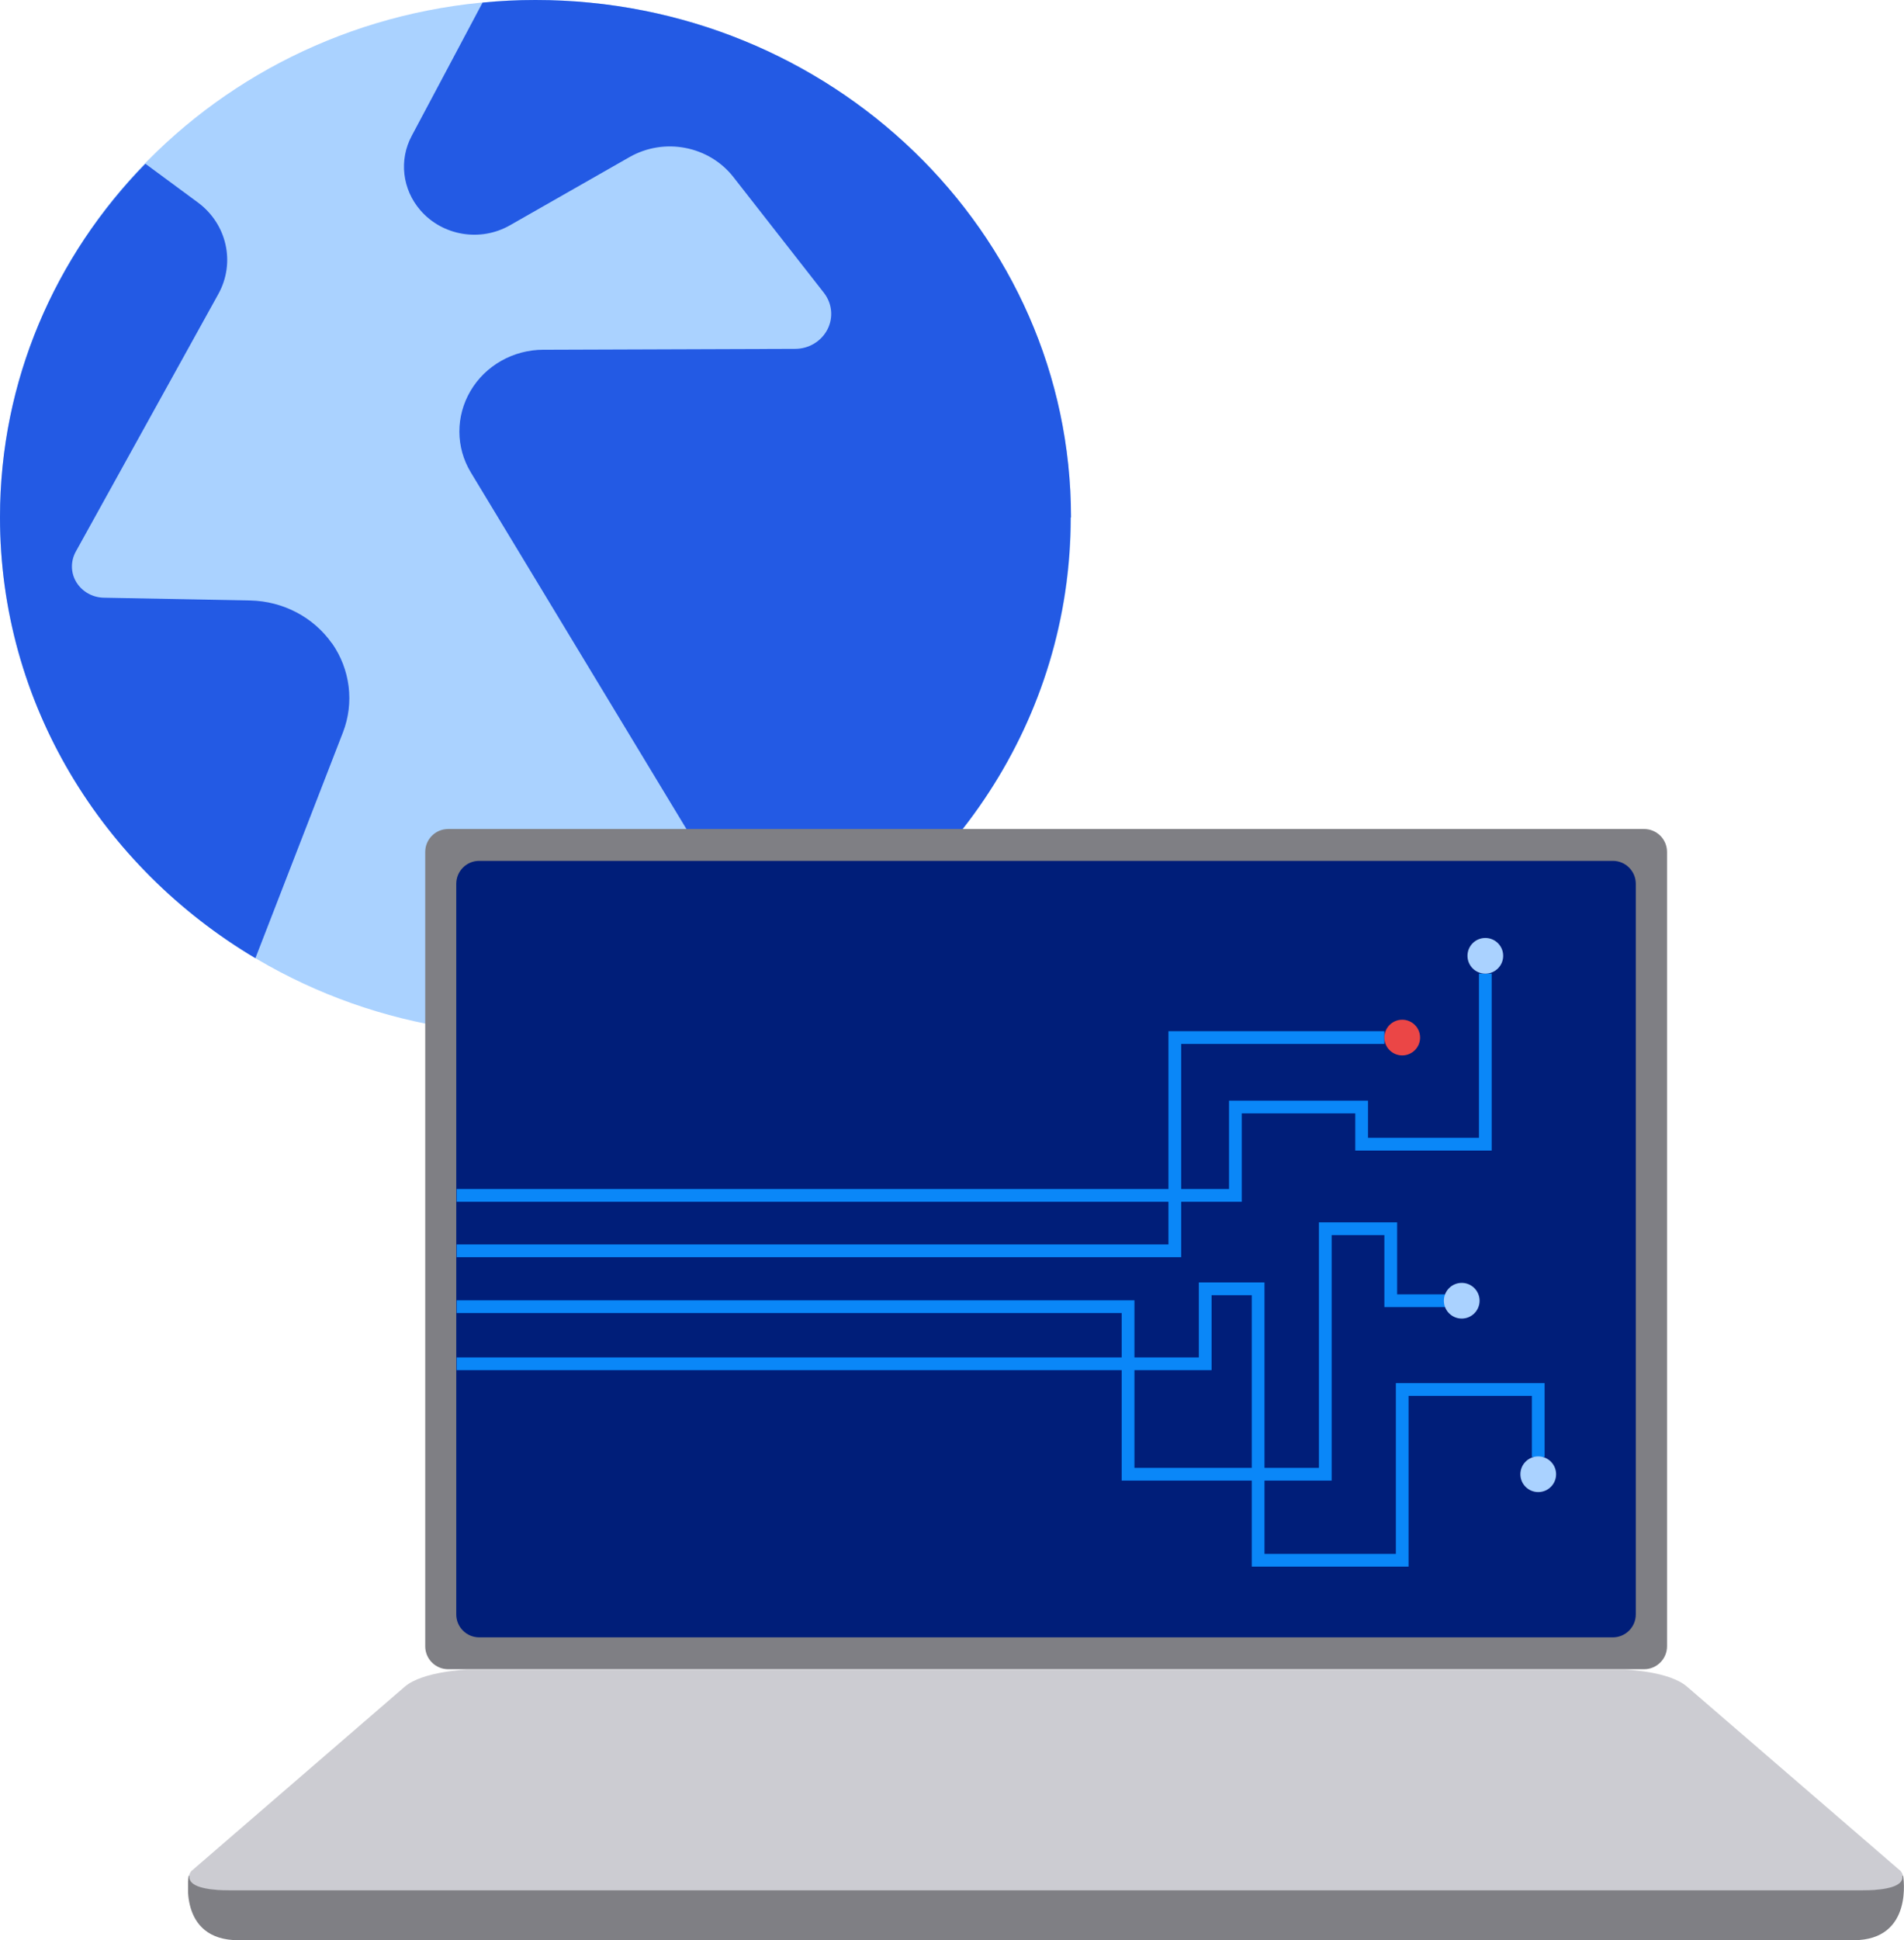
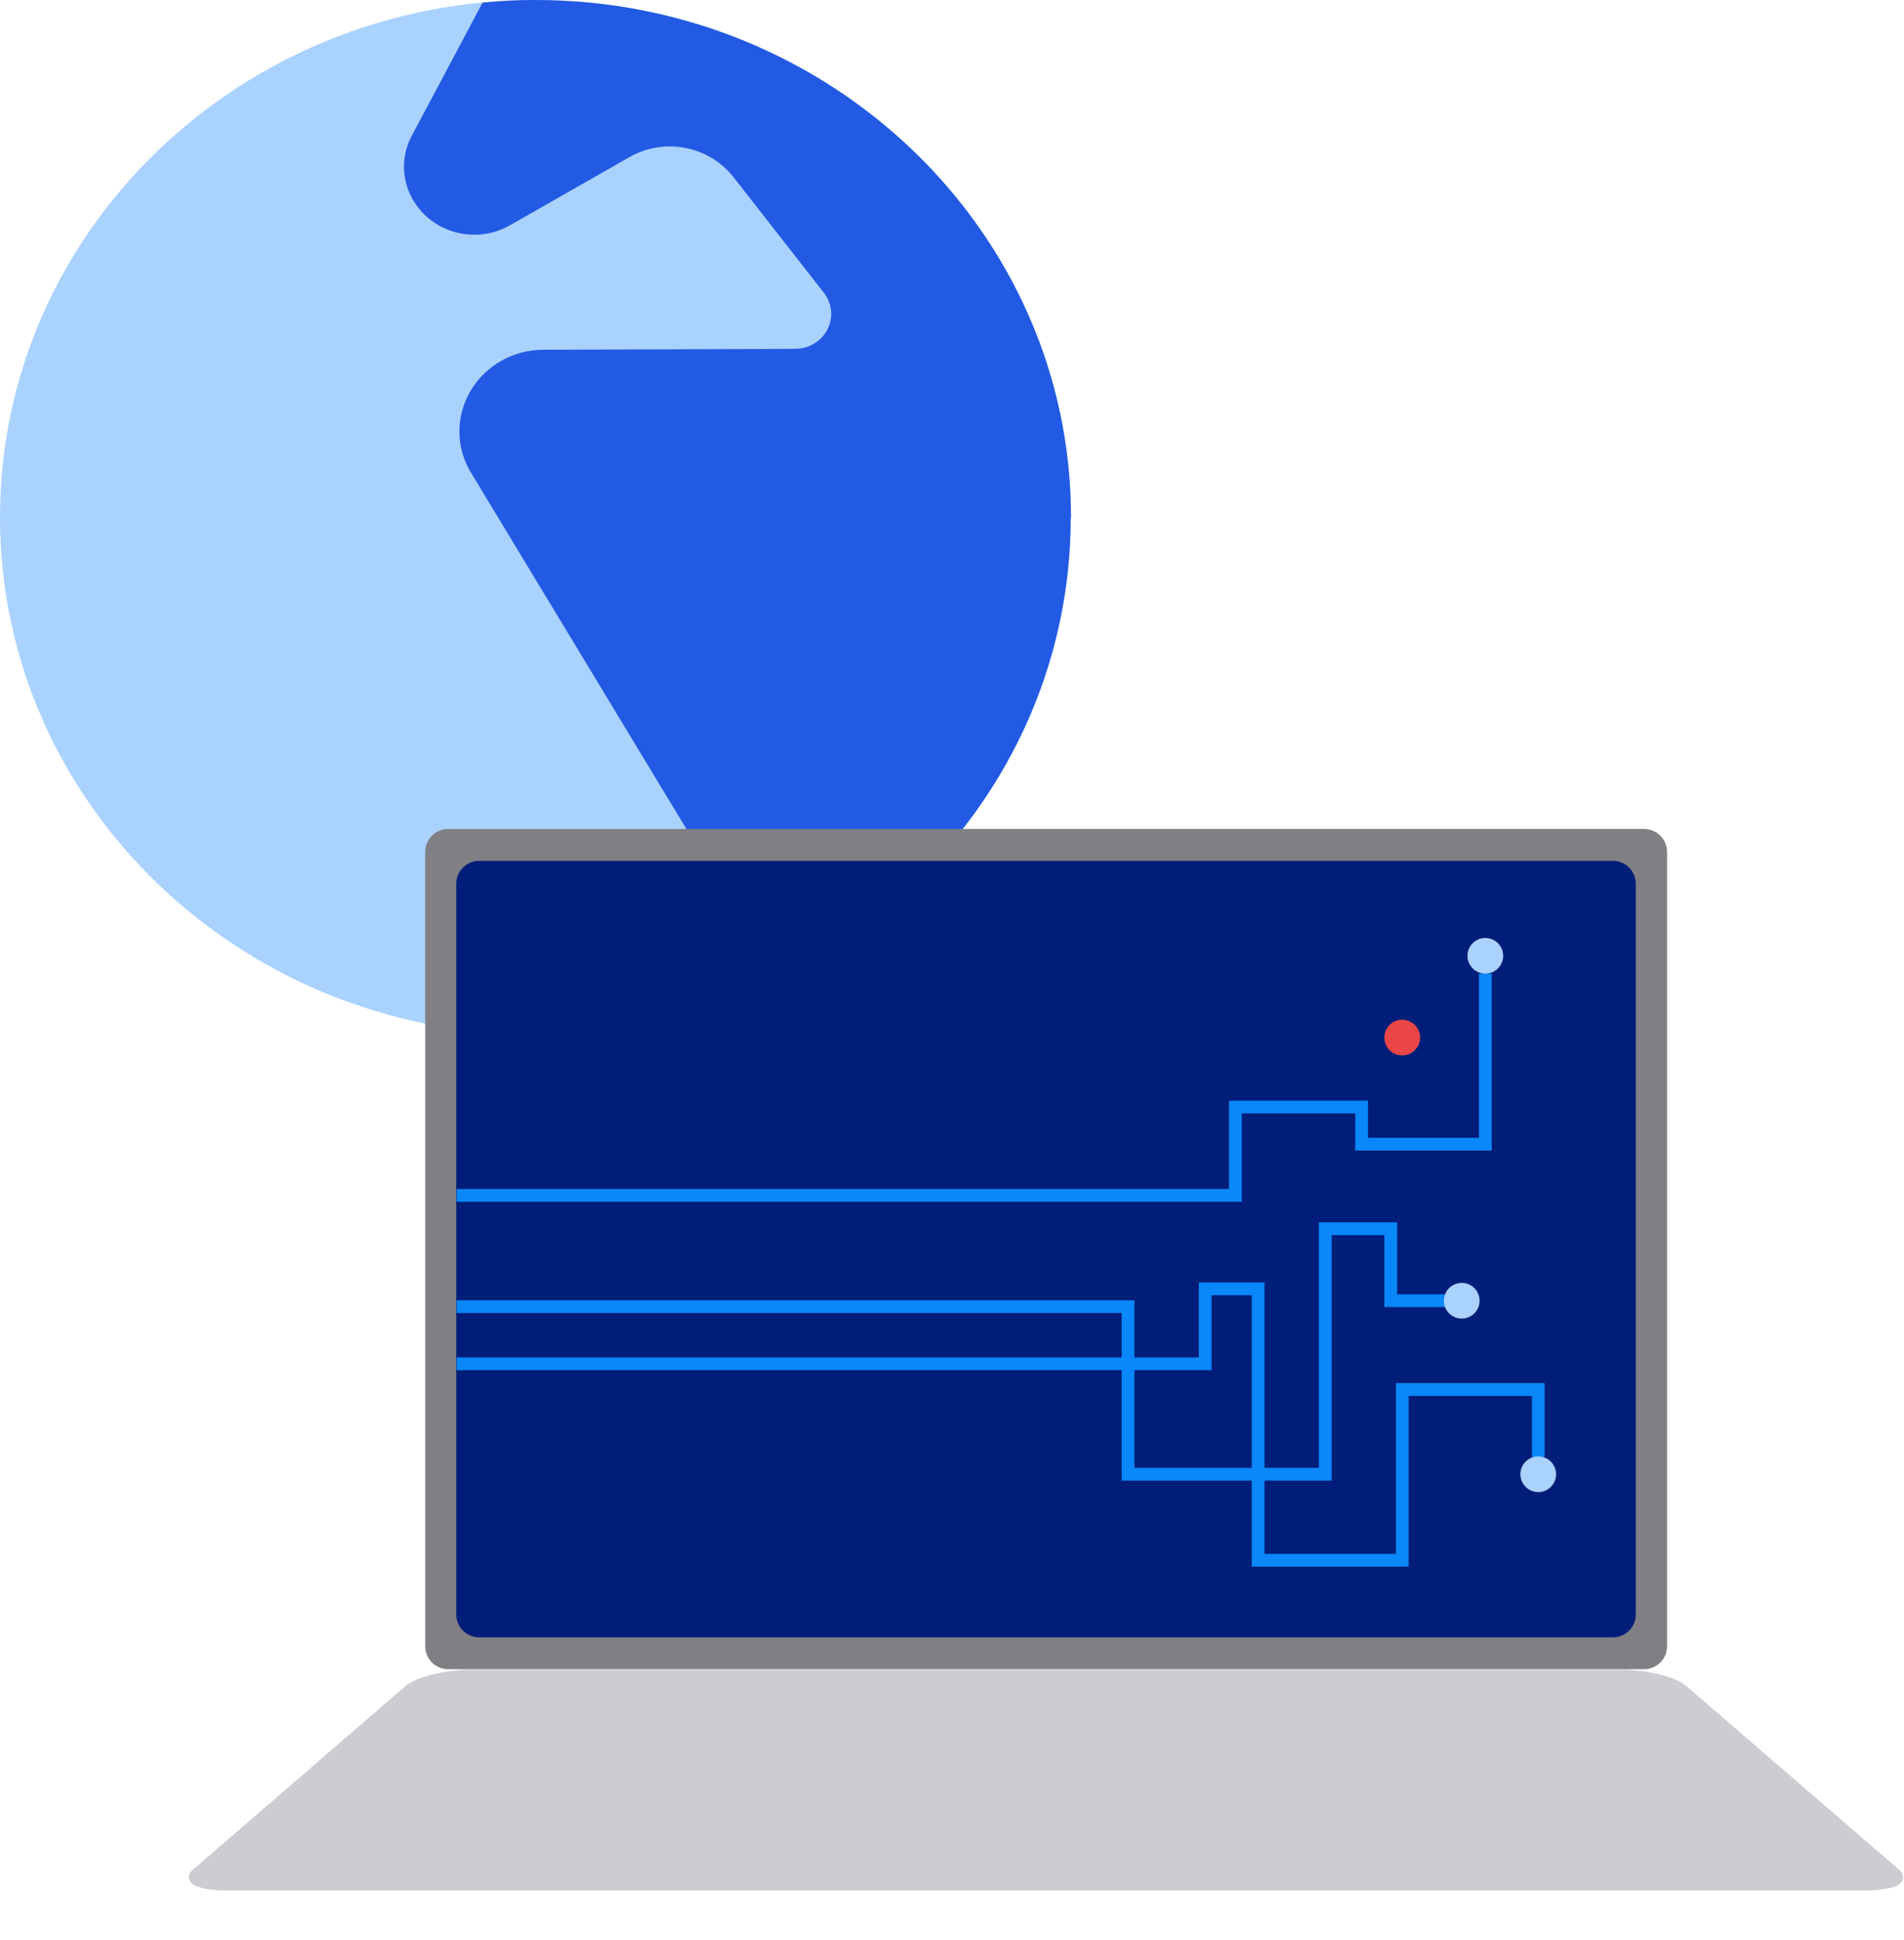
<svg xmlns="http://www.w3.org/2000/svg" width="324" height="330" viewBox="0 0 324 330" fill="none">
  <path fill-rule="evenodd" clip-rule="evenodd" d="M91.109 0C141.419 0 182.248 39.429 182.248 87.985C182.248 136.541 141.419 175.97 91.139 175.97C40.86 175.97 0 136.571 0 87.985C0 39.4 40.829 0 91.109 0Z" fill="#AAD2FF" />
-   <path d="M56.488 109.428C53.338 104.968 48.169 102.251 42.573 102.132C33.764 101.955 24.345 101.778 17.677 101.66C15.751 101.63 13.977 100.626 12.998 99.031C12.019 97.436 11.989 95.457 12.906 93.804C19.084 82.639 30.523 61.965 37.159 50.003C40.095 44.687 38.627 38.1 33.673 34.438C31.043 32.489 27.953 30.214 24.742 27.852C9.389 43.564 0 64.711 0 87.985C0 119.706 17.402 147.498 43.459 162.975C47.221 153.287 53.307 137.575 58.354 124.579C60.311 119.529 59.608 113.858 56.488 109.398V109.428Z" fill="#235AE4" />
  <path d="M182.249 87.985C182.249 39.429 141.419 0 91.109 0C88.081 0 85.084 0.148 82.117 0.443C78.692 6.911 73.523 16.599 70.067 23.096C67.865 27.202 68.447 32.193 71.535 35.767C75.297 40.109 81.75 41.202 86.797 38.307C92.791 34.881 100.774 30.333 107.104 26.729C113.038 23.333 120.653 24.809 124.812 30.126C129.492 36.092 135.517 43.801 140.196 49.796C141.603 51.598 141.847 53.99 140.808 56.028C139.768 58.037 137.658 59.336 135.303 59.336C123.925 59.366 106.707 59.425 92.485 59.484C87.347 59.484 82.607 62.172 80.068 66.484C77.53 70.796 77.53 76.083 80.129 80.365C95.544 105.824 120.928 147.823 132.244 166.519C161.88 151.988 182.187 122.305 182.187 88.044L182.249 87.985Z" fill="#235AE4" />
  <g clip-path="url(#clip0_3612_1620)">
    <path d="M279.769 141H76.266C74.109 141 72.36 142.747 72.36 144.901V280.005C72.36 282.159 74.109 283.906 76.266 283.906H279.769C281.926 283.906 283.675 282.159 283.675 280.005V144.901C283.675 142.747 281.926 141 279.769 141Z" fill="#7F7F84" />
    <path d="M274.453 146.418H81.546C79.389 146.418 77.641 148.165 77.641 150.32V274.586C77.641 276.741 79.389 278.487 81.546 278.487H274.453C276.61 278.487 278.359 276.741 278.359 274.586V150.32C278.359 148.165 276.61 146.418 274.453 146.418Z" fill="#001E79" />
    <path fill-rule="evenodd" clip-rule="evenodd" d="M323.421 318.223L287.075 286.868C284.001 284.195 276.478 283.978 276.478 283.978H79.485C79.485 283.978 71.999 284.231 68.888 286.868L32.578 318.223C32.578 318.223 29.613 321.547 39.052 321.547H316.947C326.387 321.547 323.421 318.223 323.421 318.223Z" fill="#CCCCD2" />
-     <path fill-rule="evenodd" clip-rule="evenodd" d="M323.855 319.055H323.71C323.891 320.03 323.132 321.511 316.803 321.511H39.16C32.868 321.511 32.072 320.03 32.253 319.055H32.108C32.108 319.055 30.191 330 40.571 330H315.392C325.736 330 323.855 319.055 323.855 319.055Z" fill="#7F7F84" />
    <path d="M211.309 204.398H77.709V202.23H209.139V187.203H232.791V193.524H251.669V165.601H253.839V195.692H230.621V189.37H211.309V204.398Z" fill="#0A87F8" />
-     <path d="M201.002 213.826H77.709V211.658H198.832V175.39H235.576V177.558H201.002V213.826Z" fill="#0A87F8" />
    <path d="M239.698 266.458H213.008V220.292H206.173V233.044H77.709V230.876H204.003V218.125H215.178V264.291H237.529V235.247H262.844V247.818H260.674V237.415H239.698V266.458Z" fill="#0A87F8" />
    <path d="M226.607 251.828H190.875V223.326H77.709V221.159H193.045V249.661H224.437V207.901H237.746V220.147H246.679V222.315H235.576V210.069H226.607V251.828Z" fill="#0A87F8" />
    <path d="M252.755 165.601C254.432 165.601 255.793 164.242 255.793 162.566C255.793 160.89 254.432 159.532 252.755 159.532C251.077 159.532 249.717 160.89 249.717 162.566C249.717 164.242 251.077 165.601 252.755 165.601Z" fill="#AAD2FF" />
    <path d="M238.614 179.508C240.292 179.508 241.652 178.15 241.652 176.474C241.652 174.798 240.292 173.439 238.614 173.439C236.936 173.439 235.576 174.798 235.576 176.474C235.576 178.15 236.936 179.508 238.614 179.508Z" fill="#EB4646" />
    <path d="M261.76 253.779C263.437 253.779 264.797 252.42 264.797 250.744C264.797 249.069 263.437 247.71 261.76 247.71C260.082 247.71 258.722 249.069 258.722 250.744C258.722 252.42 260.082 253.779 261.76 253.779Z" fill="#AAD2FF" />
    <path d="M248.74 224.266C250.418 224.266 251.778 222.907 251.778 221.231C251.778 219.555 250.418 218.197 248.74 218.197C247.062 218.197 245.702 219.555 245.702 221.231C245.702 222.907 247.062 224.266 248.74 224.266Z" fill="#AAD2FF" />
  </g>
  <defs>
    <clipPath id="clip0_3612_1620">
      <rect width="292" height="189" fill="white" transform="translate(32 141)" />
    </clipPath>
  </defs>
</svg>